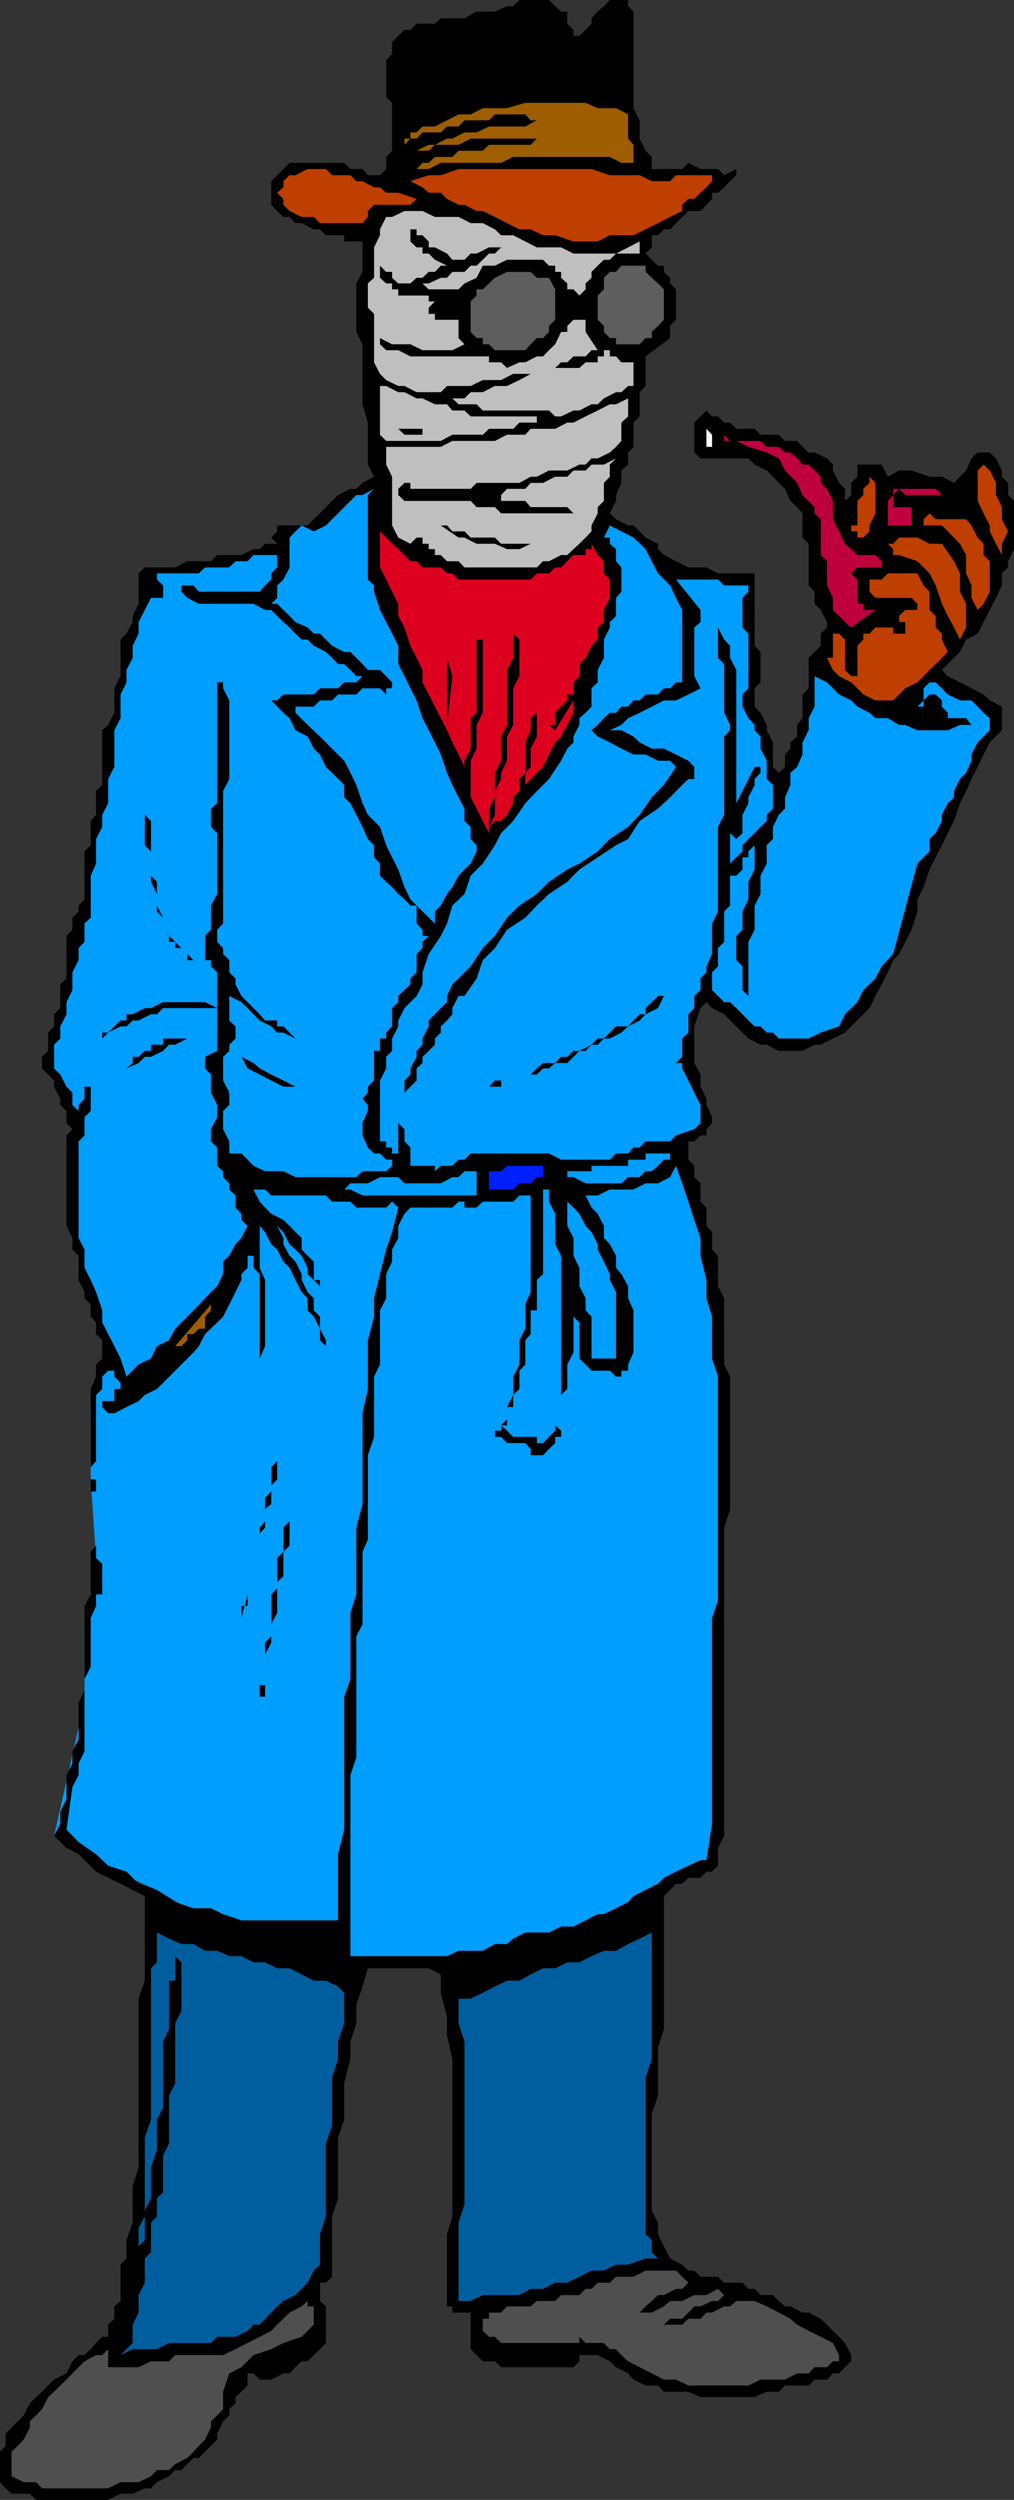
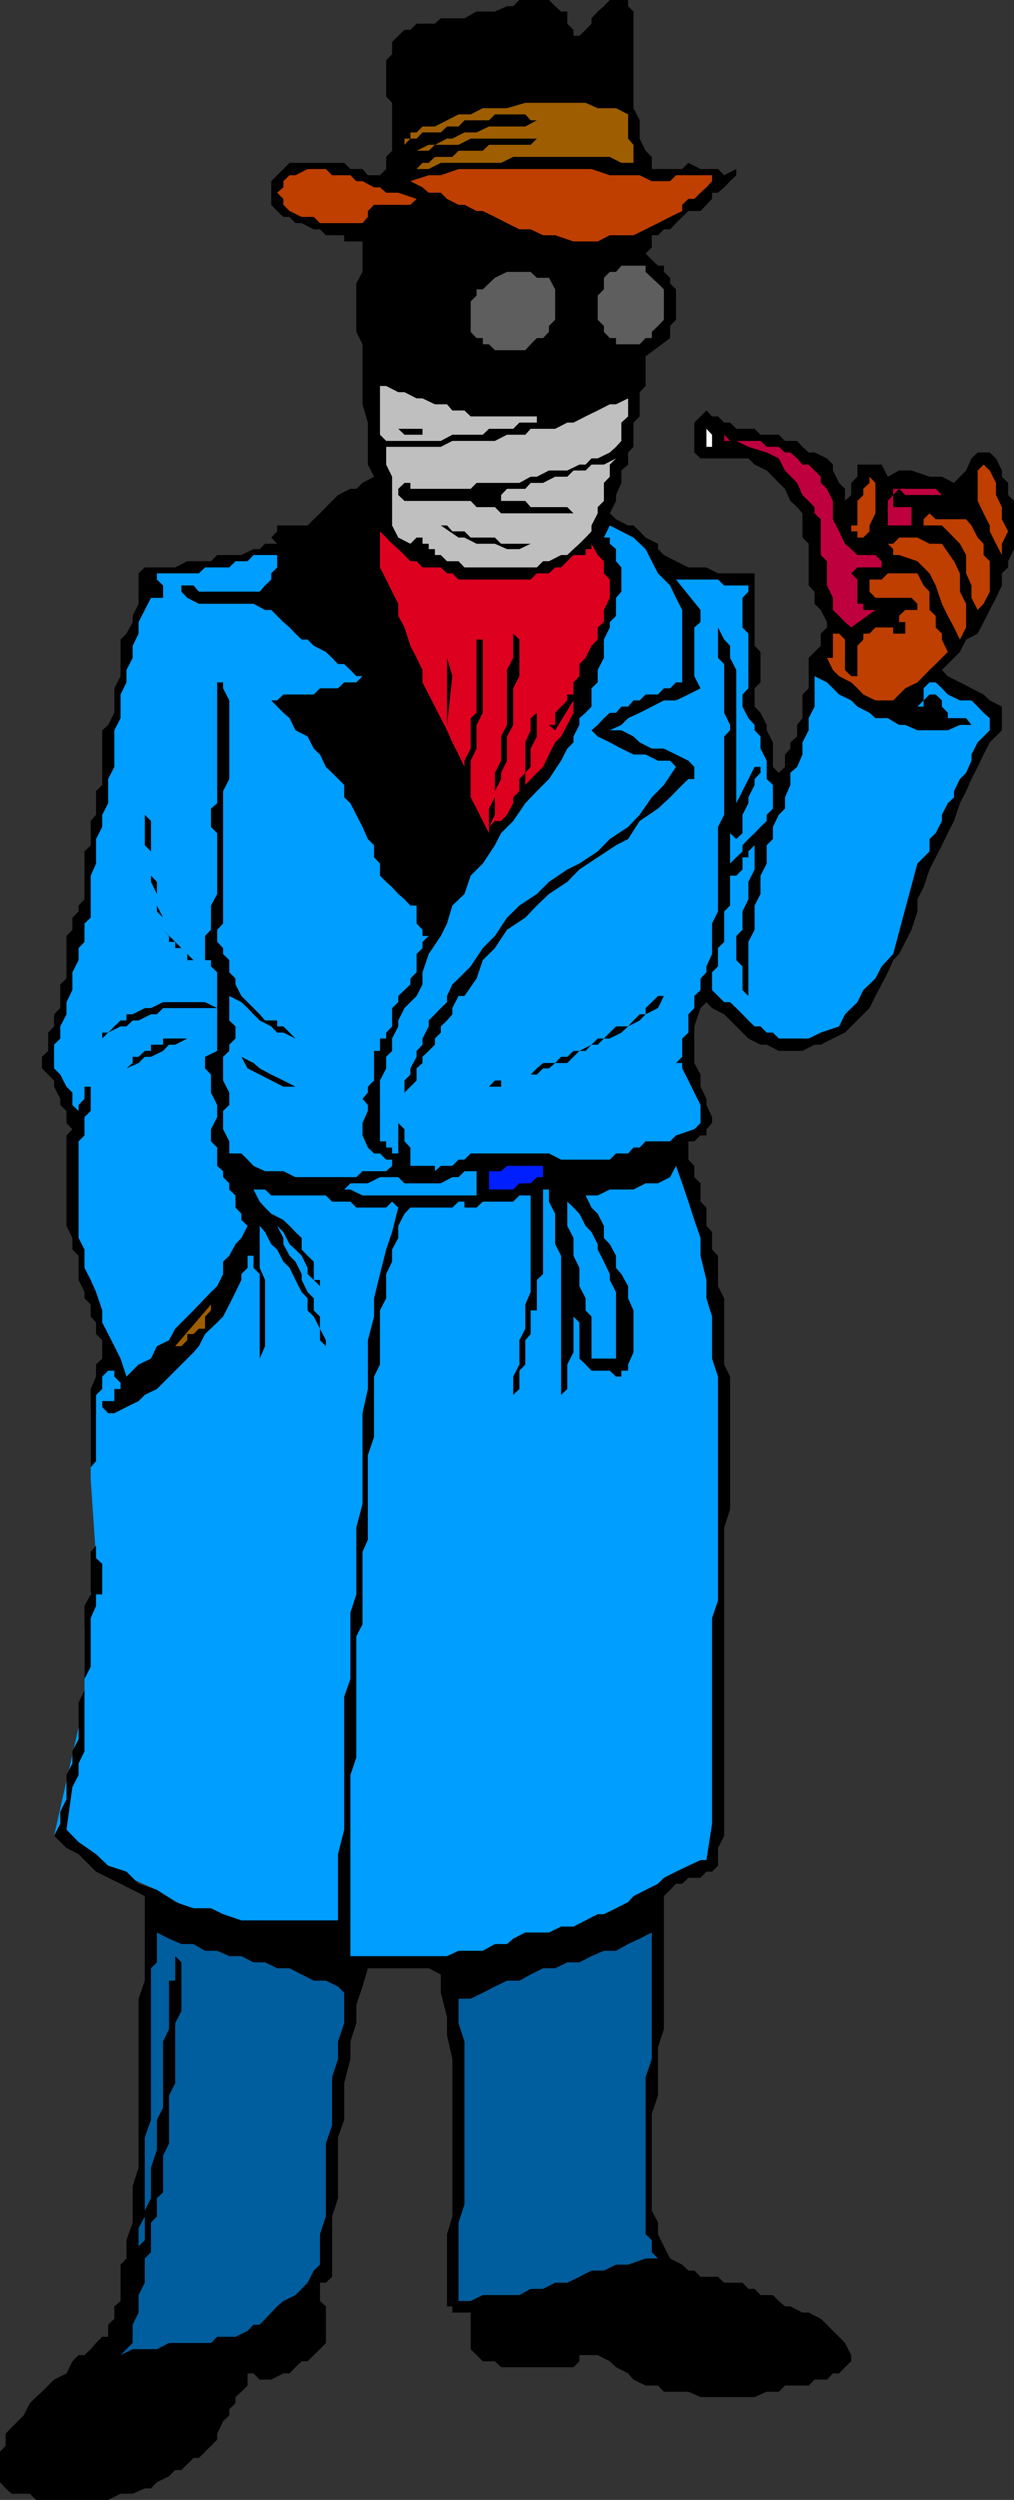
<svg xmlns="http://www.w3.org/2000/svg" width="360" height="887.301">
  <rect width="100%" height="100%" fill="#333333" stroke="none" />
  <path fill="#009eff" d="m128.703 685.898-19.5 2.2-32.101-4.297-21.399-13-19.402-8.602-17.098-10.601 8.7-38.598L30 600v-21.402L34.102 553l-1.899-27.902v-23.5l4.098-13 8.601-15.098 32.2-70.5 87.8-2.2 13 156.5-49.199 128.598" />
  <path d="m197.102 2.2 2.101 1.898h2.2v4.3l2.199 2.2v2.101h2.101l2.2-2.101 2.097-2.2V6.5l2.203-2.402 2.2-1.899L216.5 0h6.5v2.2l1.902 1.898v34.3l2.2 4.301v6.5l2.101 4.301 2.2 2.2V60h10.8l2.2-2.2 4.3 2.2h6.2l2.199 2.2 4.3-2.2v2.2l-2.199 2.1-2.101 2.2-2.2 1.898h-2.101v2.2l-2 2.101-2.098 2.2h-4.3l-2.2 2.101L240 79.2l-2.098 2.198h-2.199l-2.101 2.102h-2.2v4.3l-2.199 2.2 2.2 2.2 2.199 2.1h2.101v2.2l2.2 2.098v2l2.097 2.101V113.5l-2.098 2.2v4.3l-8.699 6.5V137l-2.101 2.2v8.6l-2.2 2.2v8.598l-1.902 2v4.3L220.602 167v4.398l-1.899 4.301v2.102l-2.203 4.398 2.203 2.102L223 186.5h1.902l2.2 2.098 2.101 2.203 4.399 2.199v1.898l2.101 2.102 4.297 2.2 4.402 2.198h6.399l4.101 2.102h13v25.7l2.098 2.198V242.2l-2.098 2.102v6.5L270 253l2.203 4.3v1.9l2.2 4.3v8.7l2.097 2.1 2.203-2.1v-4.4l1.899-2.1v-2.2l2.398-2.102v-4.097l1.902-2.403V246.5l2.2-2.2v-10.8l4.3-4.3v-4.302l2.2-2.199v-1.898l-2.2-4.301-2.199-2.2V210l-2.101-2.2V193l-2.2-2.2v-8.6L283 180l-2.398-2.2-1.899-4.3-2.203-2.102-2.098-2.199-2.199-2.199-4.3-2.102-2.2-2.199h-17l-2.203-2.101V150l2.203-2.2 2.098-2.1 2 2.1h2.101l2.2 2.2h2.101l2.2 2.2h6.5l2.097 2.1h6.5l2.203 2.2H283l1.902 2.098 2.2 2h2.101l4.399 2.101 2.101 2.2V167l2.2 4.398L300 173.5v4.3l2.203-2.1v-4.302l2.2-2.199v-4.3H313l2.203 4.3 4-2.199h4.399l6.398 2.2h4.402l4.301 2.198 2.098-2.199L343 167l1.902-4.3 2.2-2.102h4.3l2.2 2.101 2.101 4.301v2.2l2.2 2.198v4.301l2.097 2.102v17.097l-2.098 4.301v2.2l-2.199 2.101v4.3l-2.101 4.4-4.399 8.6-2.101 4.098L343 227l-2.2 4.398-4.3 4.301-2.098 2.102L336.5 240l4.3 2.2 4.102 2.1 4.301 2.2 2.2 2.098 4.3 2.203v8.398l-4.3 4.301-2.2 4.3-2.101 4.4-2.2 4.3-1.902 4.3-2.2 4.298-2.097 6.3-2.203 4.301-2.098 4.301-2.199 4.3-2.203 4.298-2.098 6.3-2.199 4.301v4.301l-2.101 6.5-2.2 4.3-2.199 4.298-2.101 2.203-1.899 4.297-2.203 4.3-2.2 4.102-2.097 4.3-2.203 2.2-4.297 4.3-2.203 2.2-4.297 2.098-4.3 2.203h-2.2l-4.3 2.199H276.5l-4.297-2.2H270l-4.297-2.202-4.3-4.297-4.301-4.301-4.301-2.2-2-2.1-2.098 2.1-2.203 6.5v13l2.203 4.098v4.301l2.098 4.301v2.2l2 4.3v2.098l-2 2.203V403h-2.098l-2.203 2.098h-2.098v6.5l2.098 2.203v4l2.203 2.199v6.5l2.098 2.098v6.5l2 2.203v6.199l2.101 2.2v10.8l2.2 4.3v23.5l2.101 4.298v47.101l-2.101 6.5v109.399l-2.2 4.3v6.301l-2.101 2.102h-2l-2.098 2.199h-4.3l-2.2 2.098H240l-2.098 2.203-2.199 2.199v47.2l-2.101 6.5v17.1l-2.2 6.4v34.398l2.2 4.3V793l2.101 4.3 2.2 4.298 4.3 2.203 2.2 2.097h2.097l2.203 2.2h6.2l2.199 2.101h6.5l2.101 2.2h2.2l2.097 2.199h4.402l2.098 2.101 2.203 1.899h1.899l4.3 2.203h2.2l4.3 2.199 2.2 2.098 2.101 2.203 2.2 2.097 2.097 2.2 2.203 4.3v2.2L300 840.199l-2.098 2.2h-2.199l-2.101 2.199h-4.399l-2.101 2.101h-8.399l-2.203 2.2h-4.297l-4.3 1.902h-19.2l-4.3-1.903h-8.7l-2.101-2.199h-4.399l-4.3-2.101-1.903-2.2-4.297-2.199-2.203-2.101-4.297-2.2h-6.5v2.2l-2.101 2.101h-25.7l-2.199-2.101h-4.3l-2.2-2.2-2.101-2.097v-13h-6.5v-2.203h-1.899V793l1.899-6.3v-55.9l-1.899-8.402v-6.5l-2.203-8.597v-6.5l-4.297-2.203h-21.601l-1.899 6.5-2.203 6.5v6.5l-2.098 6.5v6.203l-2.199 8.597v13l-2.203 6.2v21.601l-2.098 6.5v21.399l-2.199 2.101h-2.101v6.5l2.101 1.899v13l-2.101 2.203-2.2 2.097-2.199 2.2h-2.101l-2.2 2.101-2.101 2.2h-2.2l-4.3 2.199h-4.098l-2.203-2.2h-2.098v4.301l-2.199 2.2-2.101 1.902V853l-2.2 2.098v2.203l-2.199 2.097-2.101 4.403v2.097l-6.5 6.5h-1.899l-2.203 2.2-2.098 2.101h-2.199L60 878.9l-4.297 2.1-2.101 2.2h-2.2l-4.3 1.898H42.8l-4.399 2.203h-25.6l-2.2-2.203h-6.5L2 883.199 0 881v-10.8l2-2.102V863.8l2.102-2.203 2.199-2.2 2.101-2.097 2.2-4.301 2.199-2.2 2.101-1.902 4.301-4.3 4.399-2.2 2.101-4.3 2.2-2.2H30l2.203-2.097 1.899-2.203 2.199-2.2h2.101v-4.3l2.2-2.098v-4.402l2.199-1.899V803.8l2.101-2.203v-6.5l2.2-6.2v-13l2.101-6.5v-60l2.2-6.398v-30l-4.301-2.2-4.301-2.202-4.399-2.098-4.3-2.2L30 660.2l-2.098-2.102-4.3-2.2-4.399-4.3 2.2-4.297V643l2.199-4.402V630l2.101-4.102v-4.3l2.2-4.297v-13L30 600v-30l2.203-4.102v-15.097l1.899-2.203V546.5v6.5l2.199 2.098v17.3-6.5h-2.2V570l-1.898 4.3v17.298l-2.203 4.3v25.7l-2.098 4.3V630l-2.199 4.3-2.101 15.098 4.3 4.403 6.2 4.297 4.3 4.101 6.5 2.102 4.301 4.297 6.5 2.203 6.5 4.297 6.5 2.203h6.2l4.3 2.097 6.5 2.2H120v-23.5l2.203-8.7V602.2l2.2-6.3v-23.5l2.097-6.5v-23.7l2.203-8.398v-32.203l1.899-8.598v-17.3l2.199-8.4v-6.5l2.101-8.6 2.2-8.7 2.101-6.2 2.2-8.702-2.2-2.098-2.101 2.098H126.5l-2.098-2.098h-6.5l-2.199-2.2H96.301l-2.2-2.1H90l2.203 4.3 1.899 2.098L96.3 430.8l4.3 2.199 2.2 2.098 2.101 2.203 2.2 2.097v4.102l2.101 2.2 2.2 2.1v6.5h2.199v2.2l-2.2-2.2-2.199-2.1V450l-2.101-4.3-2.2-2.2-2.101-1.902-2.2-4.297-2.199-2.203 2.2 4.3v2.2l2.199 4.101 2.101 2.102 2.2 4.398v2.102l2.101 4.297 2.2 2.203v4.297l2.199 2.203v4.297l2.101 4.101v15.102-13l-2.101-2.102v-4.101l-2.2-4.297-2.199-2.203V460.8l-2.101-2.203-2.2-4.297-2.101-4.301-2.2-2.2-2.199-4.3-2.101-1.902-2.2-4.297-1.898-2.203V450l1.899 4.3v23.5l-1.899 4.4v2.1-32.1L90 450v-4.3h-2.098v4.3l-2.199 2.2v2.1l-2.101 4.298-2.2 4.402-2.199 4.3-2.101 2.098L72.8 473.5l-2.2 4.3-1.898 2.2-13 13-4.3 2.098-2.2 2.203-4.3 2.097-4.301 2.2h-2.2l-2.101-2.2v-2.097h4.3V493h2.2v-2.2l-2.2-2.202V486.5h-2.199v-2.2 2.2l-2.101 2.098V493l-2.2 2.098v23.5l-1.898 2.203V493l1.899-4.402V484.3l2.199-2.102v-6.5l-2.2-2.199v-4.102l-1.898-2.097V463L30 460.8v-2.202l-2.098-4.297v-8.602l-2.199-2.199v-4.102l-2.101-4.3V403l2.101-2.2-2.101-2.202V394.3l-2.2-2.102V390l-2.199-4.3v-2.2l-4.3-4.3v-4.102L17.101 373v-6.5l2.101-2.2V360l2.2-2.2v-8.402l2.199-2.097v-15.102L25.703 330v-4.3l2.2-2.2v-2.102L30 319.2v-17l2.203-2.2v-8.602l1.899-2.199v-8.398l2.199-2.203v-19.399l2.101-1.898 2.2-4.301v-8.7L42.8 240v-13l2.101-2.102 2.2-4.097v-2.203l2.101-4.297V203.5l2.2-2.102h10.8L66.5 199.2h8.402l2.2-2.199h8.601L90 194.898h2.203L94.102 193h4.3l-2.101-2.2 2.101-2.202V186.5h10.801l2.2-2.2 2.199-2.1 2.101-2.2 2.2-2.2 2.097-2.1 4.402-2.2h2.098l2.203-2.102 4.098-2.199-2.2-4.3V150l-1.898-6.5v-21.3l-2.203-4.4v-17.202l2.203-4.098V85.7h-6.5v-2.2h-6.5l-2.101-2.102h-2.2l-4.3-2.199h-2.2L102.801 77h-2.2l-2.199-2.102-2.101-2.199v-8.398l6.5-6.5h19.402l2.2 2.199h4.3l1.899 2.2h4.3l2.2-2.2v-4.3l2.101-2.2v-17l-2.101-2.2V21.399l2.101-2.199v-4.3l2.2-2.2 2.199-2.101h2.101l2.2-2.2h6.5L156.5 6.5h8.402l4.301-2.402h6.5L180 2.199h2.203l2.2-2.199h10.5l2.199 2.2" />
  <path fill="#9e5e00" d="M223 40.598v8.601l1.902 2.2V57.8h-4.3l-4.102-2.102h-34.297l-4.3 2.102H156.5l-4.297 2.2h-4.3L150 57.8h2.203l2.2-2.1h6.199l2.199-2.2h8.601l2.2-2.102h14.8l2.2-2.199h-23.5l-4.301 2.2h-8.399l-2.199 2.101h-6.5l-2.101 2.2 2.101-2.2h2.2l4.3-2.102h2.2l4.3-2.199h1.899l4.3-2.199h4.301l4.399-2.102H186.5l4.102-2.199h2.199-4.399l-1.902-2.101h-10.797l-2.101 2.101h-8.7l-2.101 2.2h-4.098L156.5 47H150l-2.098 2.2h-2.199l-2.101 2.198V49.2h2.101V47h2.2L150 44.898h4.402l4.301-2.199 4.098-2.101h4.3l4.301-2.2H180l6.5-1.898h21.402l4.301 1.898h6.5l4.297 2.2" />
  <path fill="#bf3f00" d="M231.402 64.3h6.5L240 62.2h12.8v2.1l-2 2.2-2.097 1.898-2.203 2.2h-2.098l-2.199 2.101v2.2l-4.3 2.101-4.301 2.2-4.399 2.198-4.3 2.102H216.5l-4.297 2.2h-8.601l-6.5-2.2H192.8l-4.399-2.102h-4L180 79.2l-4.297-2.2-4.3-2.102h-2.2l-4.3-2.199H162.8l-4.098-2.101-2.203-2.2h-4.297L150 66.5l-4.297-2.2 6.5-2.1h4.297l6.3-2.2H210l6.5 2.2h10.602l4.3 2.1m-83.5 6.298-2.199 2.101h-12.902l-2.2 2.2V77l-1.898 2.2h-15.101l-2.2-2.2h-4.3l-4.301-2.102-2.2-2.199v-2.101l-2.199-2.2 2.2-1.898v-2.2l2.199-2.1h2.101l4.301-2.2h6.5l2.2 2.2h6.5l2.097 2.1h2.203l4.098 2.2h2.101l2.2 1.898h4.3l6.5 2.2" />
-   <path fill="#bfbfbf" d="M227.102 85.7V90h-8.399l-2.203 2.2h-2.098l-2.199 2.1L210 96.5v2.098l-2.098 2v2.101l-2.199 2.2-2.101-2.2h-2.2v-2.101l-2.199-2V96.5h-2.101v-2.2h-2.2l-2.101-2.1H180l-4.297 2.1h-4.3l-2.2 4.298-4.3 2-2.102 2.101h-10.598L150 100.598h2.203l4.297-2h2.203l1.899-2.098h4.3l2.2-2.2h2.101l2.2-2.1 2.199-2.2h2.101l2.2-2.2h-4.301l-4.399 2.2h-2.101l-2.2 2.2h-4.3l-1.899-2.2-4.3-2.2h-2.2v-2.1L150 83.5h-2.098v-2.102h-2.199V85.7l2.2 2.102H150V90h2.203l2.2 2.2 4.3 2.1H156.5l-2.098 2.2h-2.199L150 98.598h-2.098l-2.199 2h-4.3l-2.2-2V96.5h-2.101l-2.2-2.2v4.298l2.2 2h2.101v2.101h2.2v2.2h10.8V107h2.2l-2.2 2.2v2.198h2.2v2.102h8.398v6.5l2.101 2.2-4.3 2.1H150l-4.297-2.1h-6.5l-4.3-2.2v2.2l2.199 2.1h4.3l4.301 2.2h27.899v2.098h4.3l2.098 2 4.402-2h2.098l4.102-2.098h2.199l2.101-2.2 2.2-2.1 2.101-4.4h2.2v-2.1l2.199-2.2h4.3v4.3l4.301 6.5H210l-2.098 2.2h-4.3l-2.2 2.098h-2.199l-2.101 2h-2.2 10.801l2.2-2h4.3V126.5h2.2v-2.2h2.097v2.2h2.203l1.899 2.098h4.3V137H223l-2.398 2.2h-1.899l-4.3 2.198-2.2 2.102H210l-4.297 2.2h-2.101l-4.399 2.1h-2.101l-2.2-2.1h-23.5l-2.199-2.2h-6.402l-2.2-2.102h4.301l2.2-2.199h4.3l4.301-2.199H180l4.402-2.102 4-2.199 4.399-2.101-4.399 2.101h-6.199l-4.3 2.2h-6.5L167.101 137h-8.399l-2.203 2.2h-8.598l-4.3-2.2h-2.2l-4.3-2.102-2.2-2.199-2.101-4.101v-17.2l-2.2-2.199v-8.601l2.2-2V87.8l2.101-4.301v-2.102l2.2-4.398h2.101l4.399-2.102H150L154.402 77h8.399l4.3 2.2h4.301l4.301 2.198 2.2 2.102h4.3l4.297 2.2 4.102 2.1h8.601l4.399 2.2h15.101L223 87.8l4.102-2.1" />
  <path fill="#5e5e5e" d="m231.402 98.598 2.2 2 2.101 2.101V113.5l-2.101 2.2-2.2 2.1v2.2h-2.199l-2.101 2.2h-8.399V120H216.5l-2.098-2.2v-2.1l-2.199-2.2v-8.602l2.2-2.199v-4.101L216.5 96.5h2.203l1.899-2.2h8.601v2.2l2.2 2.098m-34.301 4.102v10.8l-2.2 2.2v2.1l-2.101 2.2h-2.2l-2.199 2.2-1.902 2.1h-10.797l-2.101-2.1h-2.2V120h-2.199l-2.101-2.2V107l2.101-2.102V102.7h2.2l2.199-2.101 2.101-2L180 96.5h8.402l2.2 2.098h4.3l2.2 4.101" />
  <path fill="#bfbfbf" d="M188.402 147.8h2.2v2.2h-6.2l-2.199 2.2h-8.601l-2.2 2.1h-10.8l-4.102 2.2h-19.398l-2.2-2.2V137h2.2l4.3 2.2h2.2l4.3 2.198H150l4.402 2.102h4.301l1.899 2.2h4.3l2.2 2.1h21.3" />
  <path fill="#bfbfbf" d="M223 141.398v6.403L220.602 150v6.5l-1.899 2.098-2.203 2-4.297 2.101H210l-2.098 2.2h-2.199l-4.3 2.101h-6.5l-4.301 2.2h-2.2l-4 2.198h-15.199l-2.101 2.102h-21.399v-2.102h-2.101l-2.2 2.102v2.2l2.2 2.1h23.5l2.101 2.2h6.5l2.2 2.2h25.699l-2.2-2.2h-13l-1.902-2.2h-8.598v-2.1h-2.199 2.2l2.097-2.2h6.5l1.902-2.102h4.399l4.3-2.199h4.301l2.2-2.199h4.3l2.098-2.102h4.402l4.301-2.199-2.203 2.2v4.3l-2.098 2.2v6.402L212.203 180v2.2L210 186.5v2.098l-2.098 2.203-2.199 2.199-2.101 1.898-2.2 2.102h-2.199l-4.3 2.2H192.8l-2.2 2.198h-25.699l-2.101-2.199h-4.098L156.5 197h-2.098v-2.102h-2.199V193H150v-2.2h-2.098l-2.199 2.2-4.3-2.2-2.2-4.3v-17.3l-2.101-4.302v-6.3H156.5l4.102-2.098h15.101l4.297-2.2h6.5l1.902-2.1h8.7l4.3-2.2h2.2l4.3-2.2 4.301-2.1 4.297-2.2h2.203l4.297-2.102" />
  <path fill="#fff" d="M252.8 158.598h-2V150v2.2l2 2.1v4.298" />
  <path d="M150 154.3h-6.398l-2.2-2.1V150v2.2H150v2.1" />
  <path fill="#bf003f" d="m291.402 171.398 2.2 2.102 2.101 4.3v6.5l2.2 4.298L300 193l2.203 1.898 2.2 2.102h6.398l2.199 2.2v2.198h-8.598l-2.199 2.102 2.2 2.2v8.6h2.097v2.2h4.3l-8.597 6.2-2.203-1.9-2.098-2.202-2.199-2.098v-4.3l-2.101-4.4v-8.6l-2.2-2.2v-12.7l-2.199-2.1V180l-4.3-4.3-1.903-4.302-4.297-4.398-2.203-4.3-4.297-2.102-6.5-2-4.3-2.098h-4.301v-2.2l2.101 2.2H270l2.203 2.098h4.297l2.203 2h1.899l2.398 2.101 1.902 2.2h2.2l4.3 4.3v2.2" />
  <path fill="#bf3f00" d="m355.703 197-2.101-4-2.2-4.402V186.5l-2.199-4.3-2.101-4.4V167l2.101-2.102 2.2 2.102 2.199 4.398v4.301l2.101 4.301v4.3l2.2 4.298-2.2 4.402v4m-47-8.402L306.5 190.8h-2.098v-2.203h-2.199V186.5h2.2v-8.7l2.097-2.1v-2.2l2.203-2.102V169.2l2.098 2.2v10.8l-2.098 4.301v2.098" />
  <path fill="#bf003f" d="M338.703 175.7h-17.3l-2.2-2.2-2.101 2.2v-2.2h15.101l2.2 2.2h4.3" />
-   <path fill="#009eff" d="m132.8 210 2.102 6.5 2.2 4.3 2.101 4.098 2.2 4.301v6.5l2.199 4.301 2.101 4.3 2.2 4.298 2.097 6.3 2.203 4.301 2.2 4.301 2.097 4.3 2.203 6.5 1.899 4.298L162.8 283l2.101 4v4.398l2.2 2.102v4.3l2.101 2.2v2.2l-2.101 4.3-2.2 2.098-2.101 2.203-2.2 4.097-1.898 2.403-2.203 4.097-2.098 2.102v4.3L150 323.5l-4.297-4.3-2.101-4.302-2.2-6.3-2.199-4.297-2.101-4.301-2.2-6.5-4.3-4.3-1.899-4.102-2.203-6.5-2.098-4.297-2.199-4.301-8.601-8.602-4.399-4.097-4.3-4.301v-2.2h6.5l2.199-2.202h4.3L120 246.5h6.5l2.203-2.2h6.2l2.199 2.2v-2.2h2.101v-2.1l-2.101-2.2-2.2-2.2h-4.3l-1.899-2.1-2.203-2.2-2.098-2.102h-2.199l-4.3-2.199-4.301-4.3h-2.2l-2.199-2.2-4.3-1.898-2.102-2.203-2.2-2.098-2.199-2.2h-2.101l2.101-2.1v-4.4l2.2-2.1 2.199-4.302v-10.597l2.101-2.203 2.2-2.098 4.3 2.098 4.301-2.098 2.2-2.2 2.097-2.1 2.203-2.2 2.2-2.2 2.097-2.1h2.203l4.098-2.2-2.2 2.2v30l2.2 2.1v2.2" />
  <path fill="#bf003f" d="M323.602 186.5h-8.399v-8.7l1.899-2.1v4.3h6.5v6.5" />
  <path fill="#bf3f00" d="m344.902 186.5 2.2 4.3 2.101 2.2v4l2.2 2.2V210l-2.2 4.3-2.101 2.2-2.2-4.3v-4.4L343 203.5V197l-2.2-4-4.3-4.402-2.098-2.098h-6.5v-2.2l2.098-2.1 2.203 2.1H343l1.902 2.2" />
  <path fill="#de001f" d="M150 201.398h6.5l2.203 2.102h1.899l2.199 2.2h25.601l2.2-2.2h4.3l2.2-2.102h2.101l4.399-4.398h4.3v-2.102H210V193l2.203 4 2.2 2.2v4.3l2.097 2.2v6.5l-2.098 4.3v4.3l-2.199 1.9v4.3L210 229.2l-2.098 4.3-2.199 2.2v4.3l-2.101 2.2v4.3h-2.2v2.098l-2.199 2.203-2.101 2.199v4.3h-2.2l2.2 1.9 6.5-10.602V253l-2.2 4.3-2.199 4.098-2.101 2.102-2.2 4.3-2.101 4.4-2.2 2.1-4.101 4.298V274.3l1.902-2.102v-6.5l2.2-4.3V253l-2.2 1.898v4.301L186.5 263.5v10.8l-2.098 2.2v4.3l-2.199 2.2v2.098L180 289.199l-2.098 2.2h-2.199l-2.101 2.101 2.101-4.3v-8.4l2.2-4.3v-2.2L180 270v-8.602l2.203-4.097v-13l2.2-4.301v-13l-2.2-2.102v8.602L180 237.8v19.5l-2.098 4.098V270l-2.199 4.3v8.7l-2.101 4v8.7l-2.2-4.302-2.199-4.398-2.101-4v-13l2.101-4.3v-8.4l2.2-4.3v-26h-2.2v26l-2.101 1.898V265.7l-2.2 4.301v2.2l-2.101-4.4-2.2-4.3-1.898-4.3-2.203-4.302-2.098-4.097-2.199-4.301-2.203-4.3v-4.4l-2.098-4.3-2.199-4.3-2.101-6.5-2.2-4.102V214.3l-2.199-4.3-2.101-4.3-2.2-4.302V186.5v2.098l2.2 2.203 2.101 2.199 2.2 1.898 2.199 2.102 2.101 2.2h2.2l2.097 2.198" />
  <path d="M190.602 193h-2.2l-4 1.898H180L175.703 193h-6.5l-4.3-2.2H162.8l-6.301-4.3h2.203l1.899 2.098h4.3l2.2 2.203h8.601l2.2 2.199h12.699" />
  <path fill="#009eff" d="M242.203 216.5v25.7H240l-2.098 2.1h-2.199l-2.101 2.2h-4.399l-2.101 2.098h-2.2L223 250.8h-2.398l-1.899 2.2H216.5l-2.098 1.898-2.199 2.403-2.203 1.898 2.203 2.2 4.297 2.101 4.102 2.2 4.3 2.1h4.301l4.399 2.2h4.3l2.098 2.2-4.297 6.398-4.3 4.402-4.301 6.2-4.102 4.3-6.5 4.3-4.297 4.4-6.5 4.3-4.3 2.098-6.5 4.402-4.301 4.3-6.2 4.098L180 325.7l-4.297 6.5-4.3 4.301-4.301 6.5-4.301 4.3-2.2 2.098-1.898 4.102v2.2l-2.203 2.1-2.098 2.2-2.199 2.2v2.1L150 368.599v2.203L147.902 373v2.098l-2.199 4.101v2.2l-2.101 2.101v6.5-2.2l4.3-4.3v-4.3l2.098-1.9v-2.202l2.203-2.098 2.2-2.2v-2.202l2.097-2.098v-2.2l2.203-2.1 1.899-2.2v-2.2l2.199-4.3h2.101l4.301-6.2 2.2-6.5 4.3-4.3L180 330l6.5-4.3 4.102-4.302 4.3-4.097 6.5-4.301 4.301-4.402 6.5-4.297 6.5-4.301 4.297-2.2 4.102-6.402 6.5-4.398 4.3-4 4.301-4.402 2.2-2.098h2.097v-4.3l-2.098-2.2-4.402-2.2-4.297-2.1h-4.3l-4.301-2.2-2.2-2.102-4.3-2.199H216.5l4.102-1.898 2.398-2.403 4.102-1.898 4.3-2.2 4.301-2.202H240l4.402-2.098 4.301-2.2-2.203-4.3v-17.3l2.203-1.9v-4.3L240 205.7h14.902l2.2 2.1h8.601v2.2l-2.101 2.2v10.5l2.101 2.198v19.403l-2.101 2.199v4.3l2.101 4.098 2.2 2.403v1.898l2.097 2.2v4.3l2.203 4.301v6.5l2.2 2.098V287l-2.2 2.2v2.198L270 293.5l-2.098 2.2-2.199 2.1-2.101 2.2v2.2l-2.2 2.1-2.199 2.2v-10.8l2.2 2.1 2.199-2.1v-6.5l2.101-4.102V283l2.2-4.402V276.5l2.097-2.2v-2.1h-2.098l-6.5 12.898V237.8l-2.199-4.301v-4.3l-2.101-2.2-2.2-4.3v10.8l2.2 2.2V253l2.101 4.3v1.9l-2.101 2.198V289.2l-2.2 4.301v30l-2.101 4.3v10.798l-2 4.402v2.098l-2.098 2.203v4.097L246.5 353.5v4.3l-2.098 2.2v6.5l-2.199 2.098v6.5L240 377.3h2.203v1.898l2.2 4.301 2.097 4.3 2.203 4.4v6.398L246.5 400.8 240 403l-2.098 2.098h-8.699l-2.101 2.203h-2.2L223 409.398h-4.297l-2.203 2.2h-17.297l-4.3-2.2h-27.801l-2.2 2.2h-2.101l-2.2 2.203H156.5l-2.098 1.898v-1.898h-8.699v-6.5l-2.101-2.203V400.8l-2.2-2.203V396.5v12.898h-2.199v-2.097h-2.101v-2.203h-2.2V383.5l2.2-4.3v-4.102l2.101-2.098v-4.402l2.2-4.297v-2.102l2.199-4.398 4.3-4.301 2.098-4.102v-4.3l2.203-6.5 4.297-6.399 2.203-4.398 1.899-6.403 4.3-4.097 2.2-6.5 4.3-4.301 4.301-6.5 2.2-4.3 4.3-4.302 4.297-6.3 4.102-4.297 4.3-4.301 4.301-6.5 2.2-4.3 2.199-2.2v-2.102l2.101-4.097v-2.403l2.2-1.898 2.097-2.2v-6.5l2.203-2.1v-4.4l2.2-4.3V227l2.097-4.3v-1.9l2.203-2.202v-6.399l1.899-2.199v-8.602l-1.899-2.199v-4.3L216.5 193v-2.2h-2.098l2.098-4.3 4.102 2.098 4.3 2.203 4.301 4.097 4.399 8.602 4.3 4.3 2.098 4.4 2.203 4.3" />
  <path fill="#bf3f00" d="m338.703 199.2 2.098 4.3v6.5l2.199 4.3v8.4l-2.2 4.3-2.097-4.3-2.203-4.102-2.098-4.297-2.199-6.5L330 203.5l-2.098-2.102-2.199-2.199-6.5-2.199h-2.101v-2.102L315.203 193h1.899l2.101-2.2h6.5L330 193h4.402l4.301 6.2" />
  <path fill="#009eff" d="M98.402 197v4.398l-2.101 2.102v2.2l-2.2 2.1-1.898 2.2H70.602l-1.899-2.2h-4.3v2.2l2.097 2.2 4.102 2.1H90l4.102 2.2H96.3l2.101 2.098 2.2 2.203 2.199 1.898 2.101 2.2 2.2 2.101h2.101l2.2 2.2 4.3 2.198 2.2 2.102 2.097 2.2h2.203l2.2 2.1 2.097 2.2h4.102-1.899l-2.203 2.2h-4.297L120 244.3h-6.398l-2.2 2.2h-10.8l-2.2 2.098h-2.101l4.3 4.402 2.2 1.898 2.101 4.301 4.301 2.2 2.2 4.3 2.199 2.102 2.101 4.398 2.2 2.102 4.3 4.297V283l2.2 2.098 2.097 4.101 2.203 4.301 1.899 4.3 2.199 2.2v4.3l2.101 2.2v4.3l2.2 2.2 2.101 1.898 2.2 2.403 2.199 1.898 2.101 2.2h2.2v6.402L150 330v2.2h2.203L150 334.3v2.2l-2.098 2.098v6.5l-2.199 2.203v2.097l-2.101 2-2.2 2.102v2.2l-2.199 2.1v6.5l-2.101 2.2v2.098h-2.2V373h-2.101v10.5l-2.2 2.2v2.1l-1.898 2.2 1.899 2.2v2.1l-1.899 4.298V403l1.899 4.3 2.199 2.098h2.101l2.2 2.2h2.101v2.203l-2.101 1.898h-8.399l-2.203 2.102h-21.598l-4.3-2.102h-6.5L90 413.801l-2.098-2.203-2.199-2.2h-4.3v-4.3l-2.2-4.297v-6.5l2.2-2.102v-4.398l-2.2-4.301v-8.402l2.2-2.098v-2.2l2.199-2.202V364.3l-2.2-2.102V353.5l4.301 2.2 2.2 2.1L90 360l2.203 2.2 4.098 2.1 2.101 2.2h2.2l4.3 2.098-2.101-2.098-2.2-2.2h-2.199v-2.1h-4.3l-1.899-2.2L90 357.8l-2.098-2.1-2.199-2.2-2.101-4.102v-2.097l-2.2-2.203V340.8l-2.199-2.203V336.5l-2.101-2.2V330l2.101-2.2v-47l2.2-4.3v-27.902l-2.2-4.297v-2.102h-2.101v42.899l-2.2 1.902v6.5l2.2 2.2v21.6l-2.2 4.098V330l-2.101 2.2v8.6h2.101v2.2l2.2 2.098V373l-4.301 2.098v4.101l2.101 2.2v6.402l2.2 4.398v4.301l-2.2 4.3v4.298l2.2 2.203v6.5l2.101 1.898v2.102l2.2 2.199v2.2l2.199 2.1v4.298l2.101 2.203V433l2.2 2.098-2.2 4.3-2.101 2.2-2.2 4.101-2.199 2.102v4.398l-2.101 4.301-2.2 2.098-2.101 2.203-4.098 4.297-6.5 6.5L60 475.699l-4.297 2.102-2.101 4.398-4.399 2.102-4.3 4.297-2.102-6.399-2.2-4.398-2.199-4.301-2.101-4.102v-4.3l-2.2-6.5-1.898-4.297L30 450v-6.5l-2.098-4.102v-34.3L30 403v-6.5l2.203-2.2v-8.6H30v4.3l-2.098 2.2v2.1l-2.199-2.1v-4.4l-2.101-2.1-2.2-4.302-2.199-2.199v-8.398l2.2-2.203V364.3l2.198-4.3v-4.3l2.101-4.302v-6.3l2.2-4.297V336.5L30 334.3v-6.5l2.203-2.1v-14.9l1.899-4.3v-8.7l2.199-4.3v-4.3l2.101-4.102V276.5l2.2-4.3v-13l2.199-4.302V246.5l2.101-4.3v-4.4l2.2-4.3v-4.3l2.101-4.302v-4.097l4.399-8.602h4.3v-4.398l-2.199-2.102V203.5h14.899l2.199-2.102h8.601l2.2-2.199h4.3L90 197h8.402" />
  <path fill="#bf3f00" d="M327.902 207.8 330 210v6.5l2.203 2.098v4.101l2.2 2.2V227l2.097 4.398-2.098 2.102-2.199 2.2-2.203 2.1-2.098 2.2-2.199 2.2-4.3 2.1-2.2 2.2-2.101 2.098H310.8l-4.3-2.098-2.098-2.2-2.199-2.1-4.3-2.2-2.2-2.2-2.101-4.3h2.101v-8.602h2.2L300 227v10.8l2.203 2.2h2.2v-10.8l2.097-2.2v-2.102h2.203l2.098-2.199h6.3v2.2h4.301V220.8h-2.199v-2.203l2.2-2.098h4.3v-2.2l-2.101-2.1H310.8l-2.098-2.2v-4.3H313l2.203-2.2h10.5l2.2 4.3" />
  <path d="M158.703 257.3v-23.8l1.899 6.5zm0 0" />
  <path fill="#009eff" d="M344.902 257.3 343 254.899h-6.5V253l-2.098-2.2v-2.202h-2.199 2.2l-2.2-2.098H330l-2.098 2.098-2.199 2.203h2.2v-6.5l2.097-2.102h2.203l2.2 2.102 2.097 2.199 4.3 2.098h4.102l2.2 2.203 2.101 2.199 2.2 1.898v4.301l-4.301 4.301-2.2 4.3v2.2L343 274.3l-2.2 2.2-2.097 4.3v2.2l-2.203 2.098-2.098 4.101v2.2l-2.199 4.3-2.203 2.102v4.398l-2.098 2.102-2.199 2.199-8.601 32.098L313 343l-2.2 4.3-4.3 4.098-2.098 4.301L300 360l-2.098 4.3-6.5 2.2-4.3 2.098H276.5l-2.098-2.098h-2.199L270 364.3h-2.098l-2.199-2.1-2.101-2.2-2.2-2.2-2.199-2.1h-2.101l-4.301-4.302v-6.3l2.101-2.098v-6.5l2.2-2.2v-10.8l2.101-2.102v-10.597h2.2l2.199-2.203V304.3h2.101v-2.102l2.2-2.199v8.598l-2.2 4.402v6.2l-2.101 4.3v6.5l-2.2 2.2v8.6l2.2 2.2v8.398l2.101 2.102v-19.2l2.2-4.3v-8.602L270 317.3v-6.5l2.203-4.301V300l2.2-2.2v-4.3l2.097-4.3 2.203-2.2v-4l1.899-4.402V274.3l2.398-2.102 1.902-4.398v-4.3l2.2-4.3v-4.302l2.101-4.097V240l4.399 2.2 4.3 4.3 4.301 2.098 2.2 2.203 4.3 2.199 2.098 1.898h4.402l4 2.403h2.2l4.3 1.898H336.5l4.3-1.898h4.102" />
  <path d="m53.602 280.8-2.2 2.2v6.2l2.2 2.198V302.2l-2.2-2.199v-17l2.2-2.2m4.3 44.899-2.199-4.302v-4.097L53.602 313v-6.5 4.3l2.101 2.2v10.5l2.2 2.2m8.597 12.898-2.098-2.098h-2.199v-2.2H60v-2.1l-2.098-2.2 8.598 8.598m4.102 2.202H66.5v-2.202l2.203 2.203h1.899m137.3 23.499 2.098-2.1 4.402-2.2 2.098-2.2 2.203-2.1 1.899-2.2 2.398-2.102 1.902-2 2.2-2.097-2.2 2.097-1.902 2-2.398 2.102-1.899 2.2-2.203 2.1-2.098 2.2-4.402 2.2-2.098 2.1m8.598 4.298h-2.098l-2.199 2.203H210L207.902 373h-2.199l-2.101 2.098-2.2 2.203h-4.3l-2.2 1.898h-2.101l-2.2 2.2H186.5l-2.098 2.101 2.098-2.102h1.902l2.2-2.199 2.199-1.898h4.3l2.102-2.203h2.2l2.199-2.098h2.101l4.297-2.2 2.203-2.202h2.2l2.097-2.098 2.203-2.2H223l1.902-2.1 2.2-2.2h2.101v-2.2l2.2-2.1 2.199-2.2h2.101l2.2-2.102v-2 2l-2.2 2.102-2.101 4.3-4.399 2.2-2.101 2.2-4.102 2.1-2.398 2.2-4.102 2.098M77.102 357.8h-19.2l-2.199 2.2h-2.101l-4.399 2.2h-2.101l-2.2 2.1h-2.101l-4.399 2.2-2.101 2.098h-2.2l-1.898 2.203 1.899-2.203H36.3V366.5h2.101l2.2-2.2 2.199-2.1h2.101V360h2.2l4.3-2.2h2.2l4.3-2.1H72.8l4.3 2.1m-8.397 10.798H66.5l-4.297 2.203H60L57.902 373l-4.3 2.098h-2.2l-2.199 2.203-4.3 1.898 2.199-1.898v-2.203h2.101l2.2-2.098h2.199v-2.2h4.3v-2.202h10.801M117.902 390l-4.3-2.2h-4.399l-4.3-2.1h-4.301l-4.301-2.2-4.098-2.102-4.3-2.199-2.2-4.101L90 377.3l2.203 1.898 4.098 2.2 4.3 2.101 4.301 2.2 4.301 2.1h4.399l4.3 2.2M180 383.5h-2.098v2.2h-4.3l2.101-2.2H180m-6.398 2.2h-4.399v2.1h-4.3 4.3v-2.1h4.399" />
-   <path fill="#009eff" d="M237.902 409.398v2.2h-2.199l-2.101 2.203-2.2 1.898h-2.199l-2.101 2.102H223L220.602 420h-12.7l-4.3-2.2h-2.2v-2.1H210v-1.9h13v-2.202h6.203v-2.2h8.7" />
  <path fill="#001fff" d="M192.8 417.8h-2.198l-2.2 2.2h-4l-2.199 2.2h-8.601v-6.5h4.3l2.098-1.9h12.8v4" />
  <path fill="#009eff" d="m242.203 420 2.2 6.5 2.097 6.5 2.203 6.398v6.301l2.098 8.602v6.5l2 6.5v14.898l2.101 6.399v79.5l-2.101 6.203v73l-2 12.898h-2.098l-4.3 2-4.403 2.102-4.297 2.199-2.101 2.098-4.399 2.203-4.3 2.199-1.903 2.098-4.297 2.203-4.3 2.097h-2.2l-4.3 2.2-4.301 2.203h-4.399l-4.3 2.097H186.5l-4.297 2.2L180 690h-4.297l-4.3 2.398H162.8l-4.098 1.903h-34.3V630l2.097-6.2v-43l2.203-4.3v-25.7l1.899-4.3v-30l2.199-6.5v-21.402l2.101-4.297v-19.203l2.2-4.297v-8.602l2.101-4.398V443.5l2.2-4.102v-4.3l2.199-4.297 2.101-2.203h14.899l2.199-2.098h2.101v2.098h4.301l2.2-2.098h10.8l2.2-2.2h4v34.298L186.5 463v8.598l-2.098 4.101v8.602l-2.199 4.297v6.5l2.2-2.098v-6.5l2.097-2.2v-8.6l1.902-2.2v-8.402h2.2V454.3l2.199-2.102v-30h2.101v4.301l2.2 4.3v10.798l2.101 4.101v49.399l2.2-2.098v-8.7l2.199-4.3v-14.902 2.203l2.101 2.097V482.2l2.2 2.102L210 486.5h6.5l2.203 2.098h1.899V486.5H223v-2.2l1.902-4.3v-14.902L223 460.8v-4.3l-2.398-4.3-1.899-2.2v-4.3l-2.203-4.102-2.098-2.2v-4.3l-2.199-4.297-2.203-2.203-2.098-4.297h4.301l4.297-2.102h8.402l4.301-2.199h4.399l4.3-2.2 2.098-4 2.203 6.2m-73-4.3v8.6h-40.5l-4.3-2.1h-6.5 4.3l2.2-2.2h6.199l4.3-2.2h6.5l2.2 2.2H156.5l4.102-2.2h2.199l2.101-2.1h4.301" />
  <path fill="#009eff" d="M218.703 482.2H210v-14.9l-2.098-2.202V460.8l-2.199-4.301V450l-2.101-4.3v-6.302l-2.2-4.3V426.5l2.2 2.098 2.101 2.203 2.2 4.297L210 437.3l2.203 4.297v1.902l2.2 4.3 2.097 4.4v2.1l2.203 4.298v23.601" />
  <path fill="#9e5e00" d="M66.5 473.5v2.2l-2.098 2.1h-2.199l12.7-14.8v2.098L72.8 467.3v4.297h-2.2l-1.898 1.902H66.5" />
-   <path d="M180 499.398h2.203v-4.3zM182.203 510h8.399v2.2h2.199l2.101-2.2 2.2-2.2v-1.902l2.101 1.903V510h-2.101v2.2l-2.2 2.1-2.101 2.2h-4.399v-2.2l-1.902-2.1H180l-2.098-2.2h-2.199v-2.2h2.2v-1.902H180v-2.097l-2.098 2.097 2.098 1.903 2.203 2.199m-90 36.5v-4.3l1.899-2.2v-8.402l2.199-2.2v-8.597l2.101-2.203v-6.399 12.899l-2.101 2.203v6.5l-2.2 1.898v6.5l-1.898 2.102v2.199m-60-21.402h1.899v4.3h-1.899v-4.3m0 6.5 1.899 6.5-1.899-6.5M94.102 593.8V583l2.199-2.2v-14.902l2.101-2.097V553l2.2-2.2v-8.6l2.199-2.2v-1.902 10.5l-2.2 2.203v8.597l-2.199 2.2v10.8l-2.101 4.102v6.5l-2.2 4.3v6.5m-1.898-45.202-2.203 6.5 2.203-6.5m-6.5 25.702V570h2.2v-4.102l-2.2 8.403m6.5 23.797h1.899v4.101h-1.899v-4.101" />
  <path fill="#005e9e" d="M231.402 685.898v44.903l-2.199 6.5V793l2.2 2.098v4.3l2.199 2.2h-4.399L223 803.8h-4.297l-4.3 2.097H210l-4.297 2.2-4.3 2.101h-4.301l-4.301 2.2h-4.399l-4 2.199h-13l-4.3 2.101H162.8v-27.8l2.101-6.5v-57.801l-2.101-6.5v-8.7h4.3l4.301-2.097 4.301-2.203L180 703h4.402l4-2.2 4.399-2.202h4.3l4.301-2.098h4.301l4.297-2.2 4.402-1.902h4.301L223 690l4.102-1.902 4.3-2.2M122.203 707.3v10.798l-2.203 6.5v6.203l-2.098 6.5v17l-2.199 6.5v25.898L113.602 793v10.8l-2.2 2.098-2.199 4.301-2.101 2.2-2.2 2.199-4.3 2.101-2.2 1.899-2.101 2.203-4.098 4.297H90l-2.098 2.203-4.3 2.097h-6.5l-2.2 2.2H60l-4.297 2.203h-8.601l-4.301 2.097 2.101-2.097 2.2-2.203v-6.5l2.101-4.297v-6.203l2.2-4.399v-8.601l2.199-2.2v-10.5l2.101-2.199v-6.5l2.2-2.101v-13L60 760.8v-17l2.203-4.403v-21.3l2.2-4.297v-17.3l-2.2-2.2v8.7H60v17.2l-2.098 4.398v23.5l-2.199 4.3V763l-2.101 6.398V780.2l-2.2 4.399v10.5l-2.199 2.203v4.297V790.8l2.2-4.102v-28.101l2.199-6.2v-53.8l2.101-2.098v-10.602l4.297 2.2L64.402 690h4.301l4.098 2.398h4.3l4.301 1.903h4.301L90 696.5h4.102l4.3 2.098h4.399l4.3 2.203 4.301 2.199h4.301l4.297 2.098 2.203 2.203" />
-   <path fill="#4f4f4f" d="m244.402 810.2-2.199 2.198H240l-4.297 2.2h-2.101l-2.2 2.101-2.199 1.899-2.101 2.203L223 823l4.102-2.2h4.3l4.301-2.202 2.2-1.899h4.3l4.297-2.101h4.3l4.102-2.2 2.2 2.2-2.2 2.101h-2.101l-4.098 1.899H246.5l-2.098 2.203-2.199 2.199h-4.3l-2.2 2.098h6.5l2.2-2.098h4.3l2.098-2.2h2l4.3-2.202h2.102l2.2-1.899h6.5l4.3 1.899 4.297 2.203 4.102 2.199 2.398 2.098 4.102 2.203 4.3 2.097 4.301 2.2 2.2 4.3v2.2h-2.2l-2.101 2.101h-4.399l-2.101 2.2H283l-4.297 2.199H270l-4.297 2.101h-21.3L240 844.598h-4.297l-8.601-4.399-4.102-2.101-2.398-2.2-1.899-2.097H216.5l-2.098-2.203h-6.5l-2.199-2.2v2.2h-27.8l-2.2-2.2h-2.101l-2.2-2.097V823h2.2v-2.2h4.3l2.098-2.202h8.402l2.2-1.899h6.5l2.101-2.101h6.5l2.2-2.2H210l2.203-2.199h4.297l2.203-2.101h6.2l4.3-2.2H240l2.203 2.2 2.2 2.101m-133.001 14.899-4.3 4.3-6.5 2.2L96.3 833.8l-6.3 2.098-4.297 4.301-4.3 2.2-2.2 6.5v6.199l-2.101 2.203-2.2 2.097v2.2l-2.101 4.3-2.2 2.2-1.898 2.101-2.203 2.2-4.297 2.199L60 876.699h-4.297l-2.101 2.2L49.203 881h-6.402l-4.399 2.2h-23.5l-2.101-2.2H8.402l-4.3-2.102V870.2l2.199-2.101 2.101-2.2 2.2-4.3v-2.2l2.199-2.097 2.101-2.203 2.2-4.297 2.101-1.903 2.2-2.199 2.199-2.101 2.101-2.2 2.2-2.199L30 838.098l4.102-2.2H36.3l2.101-2.097v6.398h10.801l4.399-2.101H60l2.203-2.2h17l4.399-2.097 4.3-2.203 4.301-2.2 4.098-2.097 2.101-2.203 4.399-4.297 4.3-2.203 2.102-1.899v1.899h2.2v6.5" />
</svg>